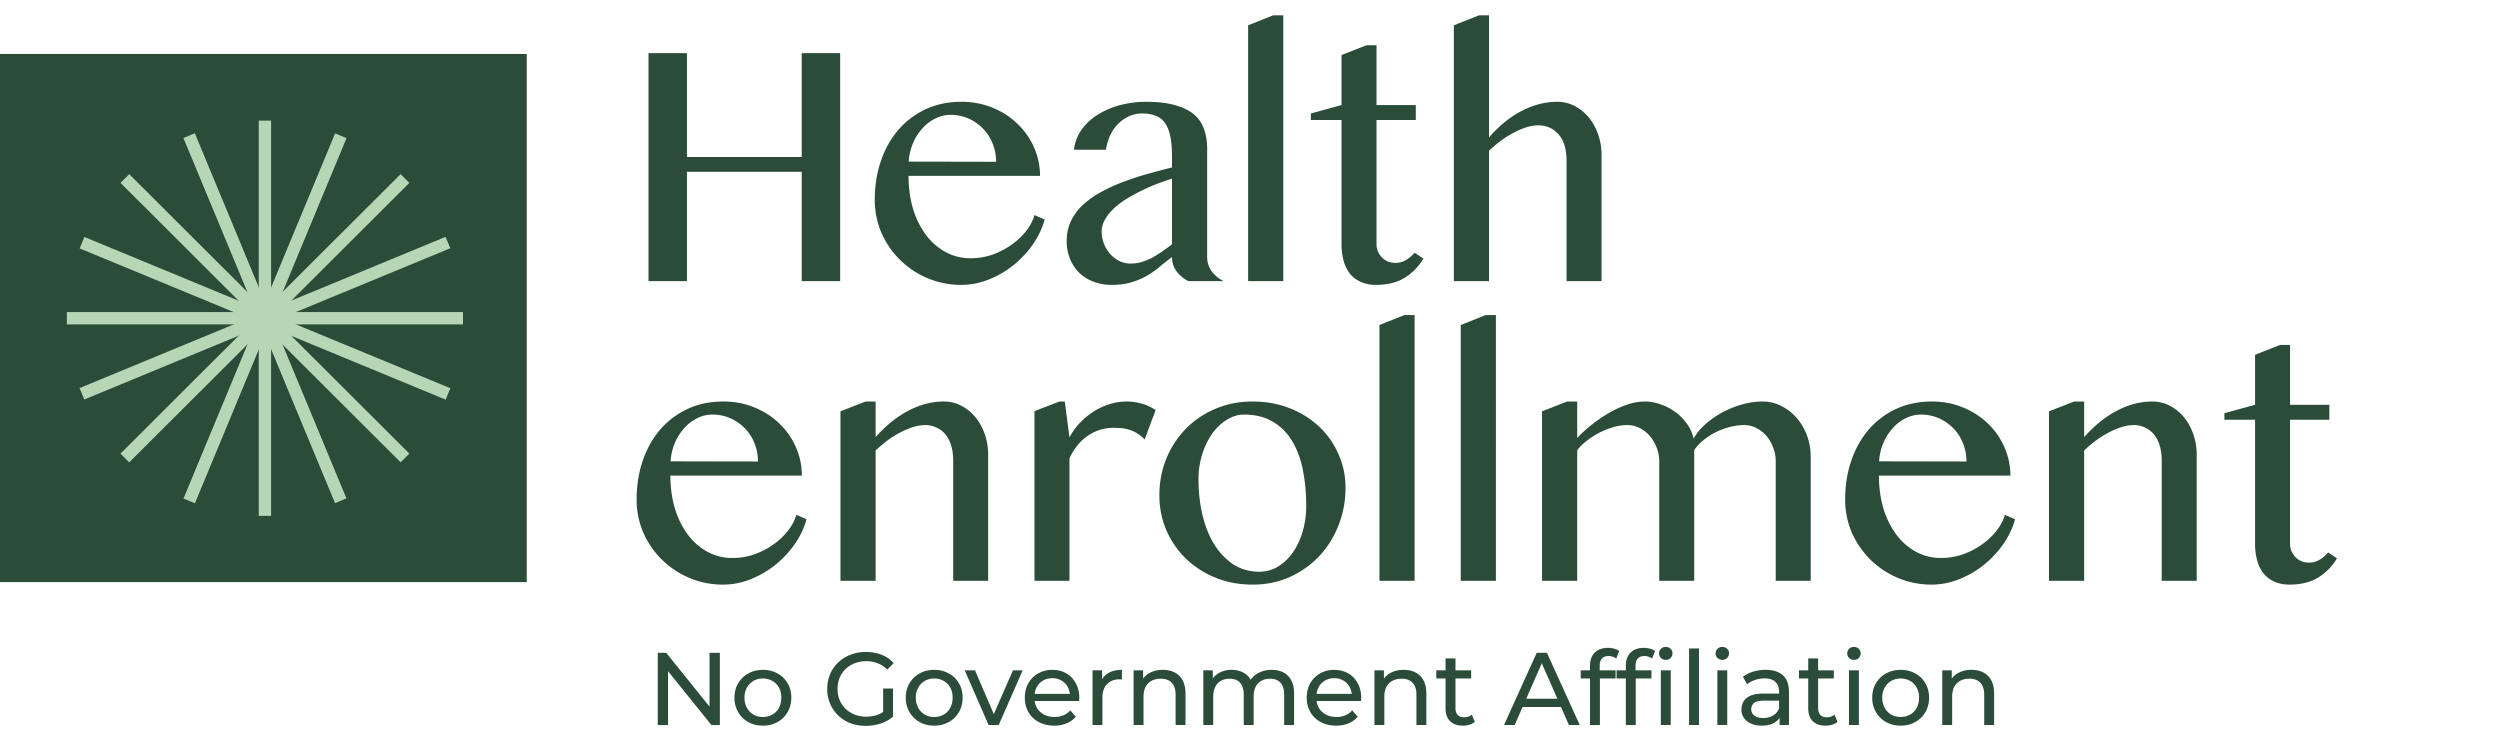
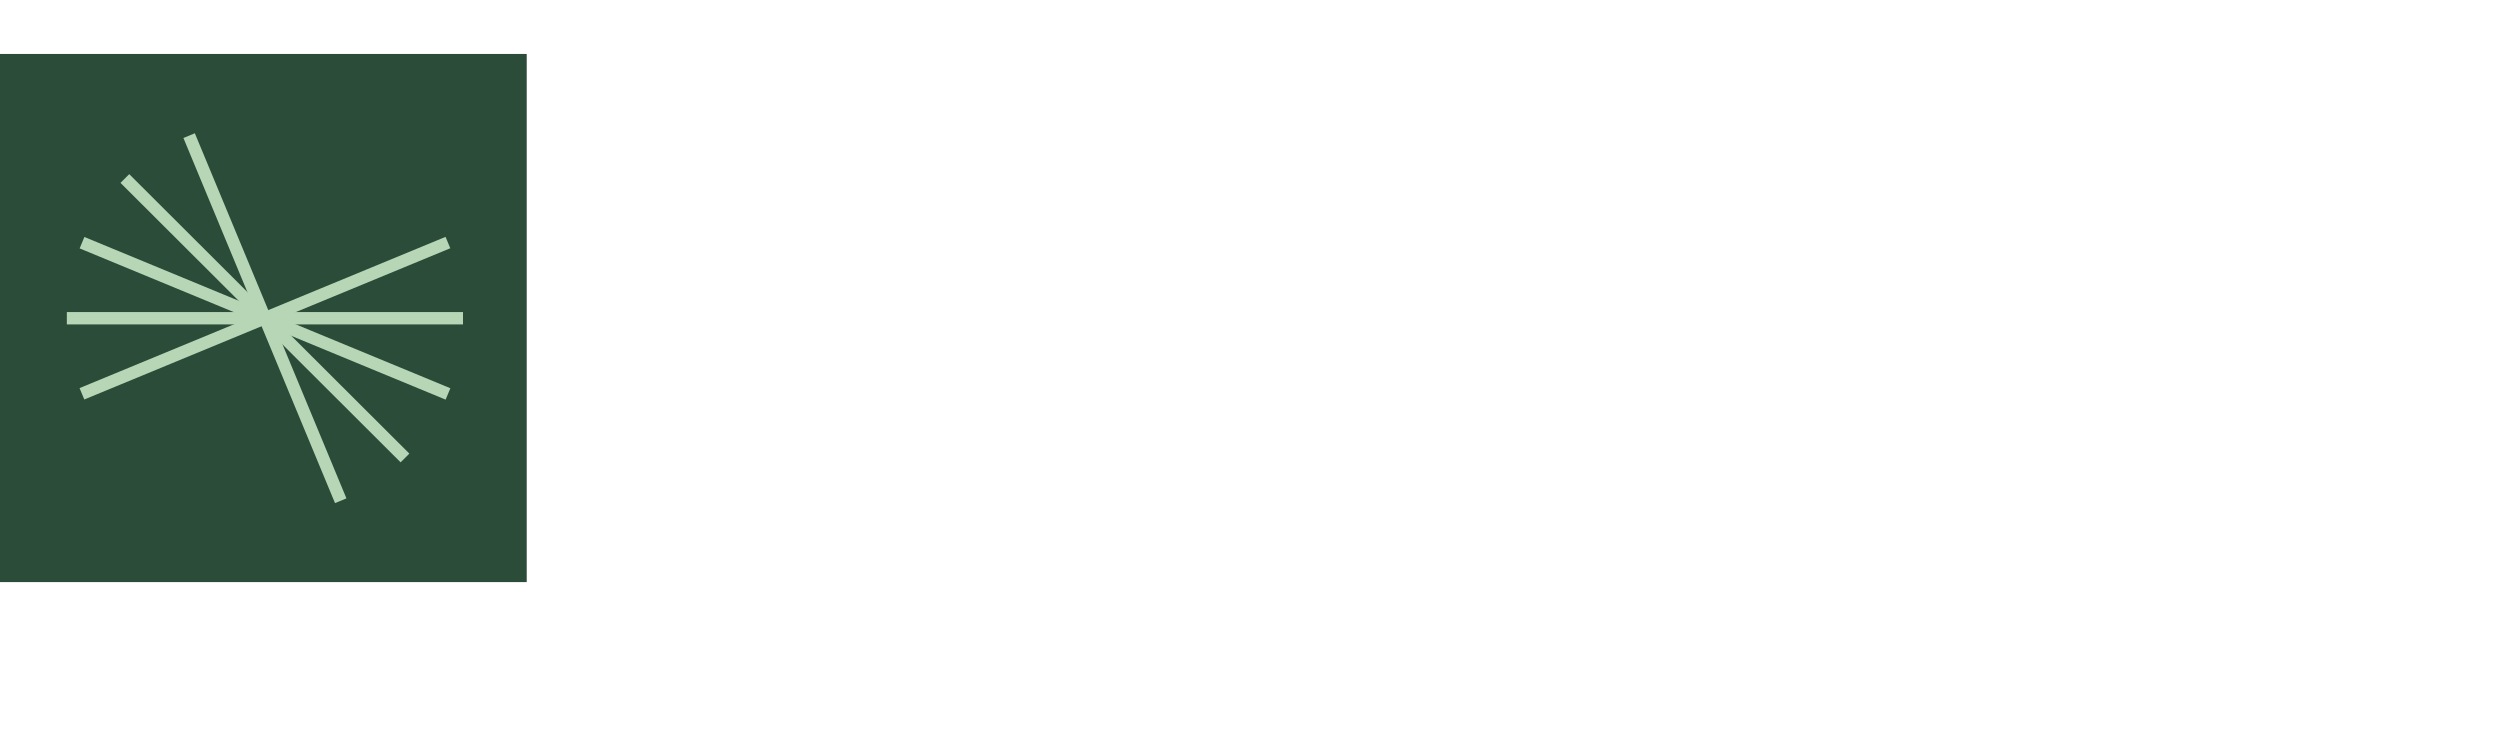
<svg xmlns="http://www.w3.org/2000/svg" width="215" height="64" fill="none">
  <path d="M45.298 4.64H0v45.42h45.298V4.64Z" fill="#2B4C38" />
  <path d="M39.818 26.837H5.748V27.9h34.07v-1.063Z" fill="#B7D6B6" />
  <path d="m11.114 14.976-.752.751 24.09 24.033.753-.75-24.09-24.034Z" fill="#B7D6B6" />
-   <path d="M23.315 10.374h-1.064v33.989h1.064V10.374Z" fill="#B7D6B6" />
-   <path d="M34.452 14.976 10.362 39.01l.752.751 24.09-24.033-.752-.75Z" fill="#B7D6B6" />
  <path d="M38.318 20.369 6.842 33.376l.407.98L38.725 21.35l-.407-.981Z" fill="#B7D6B6" />
  <path d="m7.256 20.381-.407.982 31.475 13.006.408-.981L7.256 20.38Z" fill="#B7D6B6" />
  <path d="m16.756 11.46-.983.407 13.038 31.4.983-.406-13.038-31.4Z" fill="#B7D6B6" />
-   <path d="M28.819 11.472 15.78 42.873l.984.407 13.037-31.401-.983-.407Z" fill="#B7D6B6" />
-   <path d="M59.077 14.772v9.403h-3.305V4.57h3.305v8.93h9.87V4.57h3.306v19.605h-3.305v-9.403h-9.87ZM82.67 24.5a7.378 7.378 0 0 1-2.905-.576 7.57 7.57 0 0 1-2.356-1.567 7.508 7.508 0 0 1-1.6-2.322 7.154 7.154 0 0 1-.579-2.853c0-1.213.178-2.331.534-3.356.355-1.036.859-1.928 1.512-2.677a6.975 6.975 0 0 1 2.341-1.759c.919-.424 1.942-.636 3.068-.636.987 0 1.897.178 2.727.532.83.345 1.54.814 2.134 1.405a6.086 6.086 0 0 1 1.393 2.026c.336.768.504 1.572.504 2.41H78.134c0 1.015.129 1.956.385 2.824.267.867.638 1.616 1.112 2.247a5.232 5.232 0 0 0 1.69 1.478 4.422 4.422 0 0 0 2.148.533c.652 0 1.28-.104 1.882-.31a6.692 6.692 0 0 0 1.63-.844c.495-.345.915-.739 1.26-1.182a4.11 4.11 0 0 0 .727-1.376l.874.385a6.997 6.997 0 0 1-1.052 2.188 8.626 8.626 0 0 1-1.704 1.79 8.245 8.245 0 0 1-2.105 1.197 6.334 6.334 0 0 1-2.312.443Zm2.994-10.586c0-.572-.104-1.104-.312-1.597a3.74 3.74 0 0 0-.83-1.271 3.907 3.907 0 0 0-1.244-.858 3.776 3.776 0 0 0-1.527-.31c-.454 0-.889.103-1.304.31a3.503 3.503 0 0 0-1.112.843 4.616 4.616 0 0 0-.815 1.272 4.97 4.97 0 0 0-.37 1.596l7.514.015ZM102.2 24.175a2.92 2.92 0 0 1-1.008-.828 2.049 2.049 0 0 1-.4-1.242c-.356.266-.707.542-1.052.828a7.742 7.742 0 0 1-1.112.784c-.395.226-.84.414-1.334.562-.483.147-1.047.221-1.69.221a4.245 4.245 0 0 1-1.615-.295 3.538 3.538 0 0 1-1.215-.784 3.678 3.678 0 0 1-.77-1.198 4.125 4.125 0 0 1-.267-1.493c0-.65.128-1.237.385-1.76a4.624 4.624 0 0 1 1.052-1.39 7.67 7.67 0 0 1 1.571-1.093 13.827 13.827 0 0 1 1.897-.858 23.222 23.222 0 0 1 2.075-.68c.711-.197 1.403-.38 2.075-.547v-.946c0-.69-.05-1.272-.148-1.745-.099-.473-.252-.852-.46-1.138a1.645 1.645 0 0 0-.8-.621c-.316-.128-.697-.192-1.141-.192a2.71 2.71 0 0 0-1.17.251 3.209 3.209 0 0 0-.95.68c-.266.276-.489.606-.666.99a4.39 4.39 0 0 0-.342 1.198H92.36a3.73 3.73 0 0 1 .667-1.744 4.886 4.886 0 0 1 1.408-1.287 6.818 6.818 0 0 1 1.912-.813 8.866 8.866 0 0 1 2.237-.28c.988 0 1.818.098 2.491.295.671.187 1.21.453 1.615.798.405.345.691.77.859 1.272.178.493.267 1.04.267 1.641v9.344c0 .463.134.877.4 1.242.277.355.613.63 1.008.828H102.2Zm-1.408-8.812c-.435.138-.884.296-1.349.473-.464.178-.918.38-1.363.606-.445.217-.87.454-1.275.71a6.61 6.61 0 0 0-1.067.828 3.923 3.923 0 0 0-.726.932 2.096 2.096 0 0 0-.267 1.02c0 .374.07.73.208 1.064.138.326.32.616.548.873.227.246.489.443.785.591.297.138.603.207.92.207.336 0 .656-.044.963-.133.306-.089.603-.207.89-.355.285-.158.572-.335.858-.532.287-.197.579-.41.875-.636v-5.648Zm9.571 8.812h-3.023v-22l2.149-.858h.874v22.858Zm7.156-20.285h.86v5.145h3.379v1.286h-3.379v10.66c0 .227.039.44.119.636.088.197.202.37.341.518.148.147.321.266.518.355.198.078.415.118.652.118.336 0 .642-.084.919-.252a2.93 2.93 0 0 0 .727-.62l.755.502a4.724 4.724 0 0 1-1.615 1.656c-.663.404-1.483.606-2.46.606-.505 0-.944-.088-1.32-.266a2.491 2.491 0 0 1-.934-.71 3.296 3.296 0 0 1-.532-1.108 5.37 5.37 0 0 1-.179-1.434v-10.66h-2.637V9.76l2.637-.725V4.733l2.149-.843Zm10.536 7.925c.899-1.025 1.847-1.79 2.845-2.292.998-.513 2.006-.769 3.023-.769.533 0 1.028.119 1.482.355.464.237.869.562 1.215.976.346.414.618.902.816 1.464a5.24 5.24 0 0 1 .296 1.774v10.852h-3.008V13.84c0-1.005-.228-1.764-.682-2.277-.455-.522-1.038-.783-1.749-.783-.316 0-.652.054-1.008.162a5.928 5.928 0 0 0-1.082.459 8.343 8.343 0 0 0-1.097.68 9.784 9.784 0 0 0-1.051.887v11.207h-3.024v-22l2.164-.858h.86v10.498ZM62.19 50.276a7.38 7.38 0 0 1-2.905-.576 7.578 7.578 0 0 1-2.357-1.567 7.504 7.504 0 0 1-1.6-2.322 7.154 7.154 0 0 1-.578-2.853c0-1.213.178-2.331.533-3.356.356-1.035.86-1.927 1.512-2.677a6.978 6.978 0 0 1 2.342-1.759c.918-.424 1.941-.636 3.067-.636.988 0 1.897.178 2.727.532.83.346 1.541.814 2.135 1.405a6.091 6.091 0 0 1 1.392 2.026c.336.769.504 1.572.504 2.41H57.655a9.91 9.91 0 0 0 .385 2.824c.267.867.637 1.616 1.111 2.247a5.236 5.236 0 0 0 1.69 1.479 4.424 4.424 0 0 0 2.149.532c.652 0 1.28-.104 1.882-.31a6.708 6.708 0 0 0 1.63-.843c.495-.345.914-.74 1.26-1.183.346-.444.588-.902.726-1.375l.875.384a6.993 6.993 0 0 1-1.053 2.188 8.626 8.626 0 0 1-1.704 1.79 8.249 8.249 0 0 1-2.104 1.197 6.337 6.337 0 0 1-2.312.443Zm2.994-10.586c0-.572-.104-1.104-.312-1.597a3.743 3.743 0 0 0-.83-1.271 3.908 3.908 0 0 0-1.245-.858 3.775 3.775 0 0 0-1.526-.31c-.455 0-.89.103-1.305.31a3.498 3.498 0 0 0-1.111.843 4.61 4.61 0 0 0-.815 1.272 4.97 4.97 0 0 0-.37 1.596l7.514.015Zm9.26-5.16h.86v3.06c.918-1.024 1.872-1.788 2.86-2.29.987-.513 1.99-.77 3.008-.77.534 0 1.027.119 1.482.355.464.237.87.562 1.216.976.345.414.617.902.815 1.464.197.552.296 1.143.296 1.774v10.852h-3.008V39.617c0-.503-.06-.942-.178-1.316a2.69 2.69 0 0 0-.504-.961 2.09 2.09 0 0 0-.77-.577 2.195 2.195 0 0 0-.965-.207c-.315 0-.652.054-1.007.163a6.356 6.356 0 0 0-1.097.458 8.272 8.272 0 0 0-1.097.68 9.857 9.857 0 0 0-1.052.887v11.207H72.28V35.373l2.163-.843Zm16.67 0h.46l.4 3.09c.237-.453.533-.867.889-1.242a6.5 6.5 0 0 1 1.17-.975 5.699 5.699 0 0 1 1.364-.636 4.716 4.716 0 0 1 1.467-.237c.445 0 .88.06 1.305.178.435.118.84.305 1.215.562l-.948 2.528a2.72 2.72 0 0 0-.623-.518 2.717 2.717 0 0 0-.667-.31 2.836 2.836 0 0 0-.697-.148 8.663 8.663 0 0 0-.71-.03c-.377 0-.747.055-1.112.163a3.875 3.875 0 0 0-1.023.488 3.866 3.866 0 0 0-.904.813c-.276.325-.519.71-.726 1.153v10.542h-3.009V35.358l2.149-.828Zm16.611 15.746c-1.166 0-2.237-.202-3.216-.606a7.963 7.963 0 0 1-2.534-1.64 7.738 7.738 0 0 1-1.674-2.44 7.63 7.63 0 0 1-.594-3.002c0-1.114.198-2.158.594-3.134a7.996 7.996 0 0 1 1.674-2.573 7.67 7.67 0 0 1 2.534-1.715c.979-.424 2.05-.636 3.216-.636 1.156 0 2.219.193 3.187.577a7.822 7.822 0 0 1 2.534 1.582 7.116 7.116 0 0 1 1.66 2.365 6.96 6.96 0 0 1 .607 2.898 8.658 8.658 0 0 1-.607 3.238 8.218 8.218 0 0 1-1.66 2.647 8.019 8.019 0 0 1-2.534 1.789c-.968.434-2.031.65-3.187.65Zm.578-1.109c.593 0 1.137-.152 1.631-.458a4.303 4.303 0 0 0 1.274-1.227 6.285 6.285 0 0 0 .83-1.804c.198-.68.297-1.4.297-2.158 0-1.094-.094-2.12-.282-3.076-.188-.956-.494-1.789-.919-2.498a4.724 4.724 0 0 0-1.66-1.671c-.682-.414-1.512-.621-2.489-.621-.504 0-.993.148-1.468.444-.474.285-.894.68-1.26 1.182a6.458 6.458 0 0 0-.859 1.774 6.92 6.92 0 0 0-.326 2.144c0 1.104.114 2.14.341 3.105.237.966.577 1.809 1.022 2.529.455.719 1.003 1.29 1.645 1.715.652.414 1.394.62 2.223.62Zm13.351.784h-3.023v-22l2.149-.857h.874V49.95Zm6.993 0h-3.023v-22l2.148-.857h.875V49.95Zm6.133-15.42h.86v3.134c.385-.414.82-.808 1.304-1.183.484-.384.983-.72 1.497-1.005a8.19 8.19 0 0 1 1.541-.695 4.736 4.736 0 0 1 1.467-.252c.445 0 .895.08 1.349.237.464.158.89.38 1.275.665a4.29 4.29 0 0 1 1.007 1.02c.287.385.475.809.564 1.272a4.765 4.765 0 0 1 1.022-1.242 7.67 7.67 0 0 1 1.467-1.02 8.408 8.408 0 0 1 1.69-.68 6.57 6.57 0 0 1 1.764-.252c.573 0 1.106.128 1.6.385.504.246.944.586 1.319 1.02.376.424.672.926.89 1.508.217.572.325 1.183.325 1.833v10.675h-3.008v-10.26a3.21 3.21 0 0 0-.223-1.198 3.145 3.145 0 0 0-.577-1.006 2.792 2.792 0 0 0-.875-.68 2.24 2.24 0 0 0-1.037-.251c-.415 0-.84.06-1.275.177-.425.109-.83.262-1.215.459a5.555 5.555 0 0 0-1.052.695 3.476 3.476 0 0 0-.756.827v11.237h-3.008v-10.26a3.23 3.23 0 0 0-.223-1.198 3.38 3.38 0 0 0-.593-1.006 2.8 2.8 0 0 0-.874-.68 2.331 2.331 0 0 0-1.052-.251c-.385 0-.786.06-1.201.177a7.193 7.193 0 0 0-1.2.474 6.53 6.53 0 0 0-1.082.694 4.328 4.328 0 0 0-.83.813v11.237h-3.024V35.373l2.164-.843Zm31.343 15.745a7.38 7.38 0 0 1-2.905-.576 7.567 7.567 0 0 1-2.356-1.567 7.513 7.513 0 0 1-1.601-2.322 7.157 7.157 0 0 1-.578-2.853c0-1.213.178-2.331.534-3.356.355-1.035.859-1.927 1.512-2.677a6.975 6.975 0 0 1 2.341-1.759c.919-.424 1.942-.636 3.068-.636.988 0 1.897.178 2.727.532.83.346 1.541.814 2.134 1.405a6.09 6.09 0 0 1 1.393 2.026c.336.769.504 1.572.504 2.41h-11.308c0 1.015.129 1.956.385 2.824.267.867.638 1.616 1.112 2.247a5.233 5.233 0 0 0 1.689 1.479 4.427 4.427 0 0 0 2.149.532c.652 0 1.28-.104 1.882-.31a6.703 6.703 0 0 0 1.631-.843c.494-.345.914-.74 1.26-1.183.345-.444.588-.902.726-1.375l.874.384a6.985 6.985 0 0 1-1.052 2.188 8.65 8.65 0 0 1-1.704 1.79 8.25 8.25 0 0 1-2.105 1.197 6.334 6.334 0 0 1-2.312.443Zm2.994-10.586c0-.572-.104-1.104-.312-1.597a3.74 3.74 0 0 0-.829-1.271 3.907 3.907 0 0 0-1.245-.858 3.78 3.78 0 0 0-1.527-.31c-.454 0-.889.103-1.304.31a3.497 3.497 0 0 0-1.112.843 4.626 4.626 0 0 0-.815 1.272 4.967 4.967 0 0 0-.37 1.596l7.514.015Zm9.26-5.16h.86v3.06c.919-1.024 1.872-1.788 2.86-2.29.988-.513 1.991-.77 3.009-.77.533 0 1.027.119 1.482.355.464.237.869.562 1.215.976.346.414.617.902.815 1.464.198.552.297 1.143.297 1.774v10.852h-3.009V39.617c0-.503-.06-.942-.178-1.316a2.688 2.688 0 0 0-.504-.961 2.085 2.085 0 0 0-.77-.577 2.196 2.196 0 0 0-.964-.207c-.316 0-.652.054-1.008.163a6.38 6.38 0 0 0-1.097.458c-.365.187-.73.414-1.096.68a9.869 9.869 0 0 0-1.052.887v11.207h-3.023V35.373l2.163-.843Zm17.708-4.864h.859v5.145h3.38v1.287h-3.38v10.66c0 .226.04.438.12.635.088.197.202.37.34.518.148.148.321.266.519.355.198.079.415.118.652.118.336 0 .642-.084.919-.251.277-.168.519-.375.726-.621l.756.502a4.728 4.728 0 0 1-1.616 1.656c-.662.404-1.482.606-2.46.606-.504 0-.943-.088-1.319-.266a2.492 2.492 0 0 1-.934-.71 3.298 3.298 0 0 1-.533-1.108 5.413 5.413 0 0 1-.178-1.434v-10.66h-2.638v-.562l2.638-.725V30.51l2.149-.843ZM56.568 62.352v-6.21h.727l4.108 5.102h-.382v-5.101h.887v6.21h-.727l-4.107-5.102h.381v5.102h-.887Zm9.045.054c-.474 0-.894-.104-1.26-.31a2.31 2.31 0 0 1-.87-.852 2.426 2.426 0 0 1-.32-1.242c0-.468.107-.882.32-1.242.214-.361.503-.642.87-.843.366-.207.786-.31 1.26-.31a2.5 2.5 0 0 1 1.25.31c.373.2.663.482.87.843.213.354.32.768.32 1.242 0 .467-.107.88-.32 1.242-.207.36-.497.644-.87.851a2.5 2.5 0 0 1-1.25.31Zm0-.745c.301 0 .57-.069.807-.205.242-.136.431-.328.568-.576.135-.255.204-.547.204-.878 0-.338-.069-.627-.204-.87a1.443 1.443 0 0 0-.568-.576 1.59 1.59 0 0 0-.807-.204 1.516 1.516 0 0 0-1.375.78 1.692 1.692 0 0 0-.213.87c0 .33.07.623.213.878a1.517 1.517 0 0 0 1.375.78Zm8.838.762c-.48 0-.92-.076-1.322-.23a3.196 3.196 0 0 1-1.047-.666 3.133 3.133 0 0 1-.692-1.01 3.177 3.177 0 0 1-.248-1.27c0-.46.083-.884.248-1.268.166-.385.396-.719.692-1.002.302-.29.654-.512 1.056-.666.402-.16.846-.24 1.33-.24.492 0 .941.08 1.35.24.407.16.753.4 1.037.719l-.55.55a2.377 2.377 0 0 0-.834-.541 2.58 2.58 0 0 0-.967-.178c-.355 0-.686.06-.993.178a2.42 2.42 0 0 0-.79.496c-.219.213-.39.468-.514.763-.119.29-.178.606-.178.95 0 .337.06.653.178.949.124.29.296.544.514.763.225.213.488.378.79.496.301.119.63.178.984.178.332 0 .648-.05.95-.15.307-.107.59-.282.851-.524l.506.674c-.307.26-.669.458-1.082.594a4.15 4.15 0 0 1-1.269.195Zm1.5-.904v-2.307h.85v2.422l-.85-.115Zm4.395.887c-.473 0-.894-.104-1.26-.31a2.31 2.31 0 0 1-.87-.852 2.428 2.428 0 0 1-.319-1.242c0-.468.107-.882.32-1.242.213-.361.502-.642.87-.843.365-.207.786-.31 1.259-.31a2.5 2.5 0 0 1 1.25.31c.373.2.663.482.87.843.213.354.32.768.32 1.242 0 .467-.107.88-.32 1.242-.207.36-.497.644-.87.851a2.5 2.5 0 0 1-1.25.31Zm0-.745c.302 0 .57-.069.807-.205.242-.136.432-.328.568-.576.136-.255.204-.547.204-.878 0-.338-.068-.627-.204-.87a1.443 1.443 0 0 0-.568-.576 1.59 1.59 0 0 0-.807-.204 1.517 1.517 0 0 0-1.375.78 1.692 1.692 0 0 0-.213.87c0 .33.071.623.213.878a1.518 1.518 0 0 0 1.375.78Zm4.676.691-2.058-4.701h.887l1.827 4.258h-.426l1.863-4.258h.834l-2.058 4.701h-.87Zm5.641.054c-.502 0-.946-.104-1.33-.31a2.28 2.28 0 0 1-.888-.852 2.456 2.456 0 0 1-.31-1.242c0-.468.1-.882.302-1.242a2.22 2.22 0 0 1 .842-.843 2.4 2.4 0 0 1 1.216-.31c.455 0 .858.1 1.206.301.35.201.621.485.816.852.202.36.302.783.302 1.268a.929.929 0 0 1-.009.124.875.875 0 0 1-.009.133h-4v-.612h3.557l-.346.213a1.573 1.573 0 0 0-.187-.807c-.13-.237-.31-.42-.54-.55a1.495 1.495 0 0 0-.79-.204c-.296 0-.56.068-.79.204-.23.13-.41.316-.541.559-.13.236-.195.508-.195.816v.142c0 .313.07.594.213.843.148.242.352.431.612.567.26.136.559.204.896.204.278 0 .53-.047.754-.141.23-.095.432-.237.603-.426l.47.55c-.212.248-.479.437-.798.568a2.73 2.73 0 0 1-1.056.195Zm3.295-.053V57.65h.816v1.277l-.08-.32c.13-.325.349-.573.656-.744.308-.172.686-.258 1.136-.258v.825a.649.649 0 0 0-.107-.008h-.088c-.456 0-.816.136-1.082.408-.267.272-.4.665-.4 1.18v2.341h-.851Zm6.044-4.747c.384 0 .721.074 1.011.222.296.148.526.373.692.674.165.302.248.683.248 1.145v2.706h-.851v-2.609c0-.455-.113-.798-.338-1.029-.218-.23-.529-.346-.931-.346-.302 0-.565.06-.79.178a1.24 1.24 0 0 0-.523.523c-.118.23-.177.518-.177.86v2.422h-.852v-4.701h.816v1.268l-.133-.337c.154-.307.39-.547.71-.718.32-.172.692-.258 1.118-.258Zm9.364 0c.379 0 .713.074 1.003.222.29.148.514.373.674.674.166.302.249.683.249 1.145v2.706h-.852v-2.609c0-.455-.107-.798-.319-1.029-.213-.23-.512-.346-.896-.346-.284 0-.533.06-.746.178a1.212 1.212 0 0 0-.496.523c-.113.23-.169.518-.169.86v2.422h-.852v-2.608c0-.455-.106-.798-.319-1.029-.207-.23-.506-.346-.896-.346-.278 0-.523.06-.736.178a1.214 1.214 0 0 0-.497.523c-.118.23-.178.518-.178.86v2.422h-.851v-4.701h.816v1.25l-.133-.319c.148-.307.376-.547.683-.718a2.168 2.168 0 0 1 1.073-.258c.45 0 .837.113 1.163.337.325.22.538.553.638 1.003l-.346-.142c.142-.36.391-.65.745-.87.355-.218.77-.328 1.242-.328Zm5.542 4.8c-.503 0-.946-.104-1.331-.31a2.28 2.28 0 0 1-.887-.852 2.45 2.45 0 0 1-.31-1.242c0-.468.1-.882.301-1.242.207-.361.488-.642.843-.843.361-.207.766-.31 1.215-.31.456 0 .858.1 1.207.301.349.201.621.485.816.852.201.36.302.783.302 1.268 0 .036-.003.077-.009.124a.93.93 0 0 1-.009.133h-4.001v-.612h3.557l-.346.213a1.56 1.56 0 0 0-.186-.807 1.38 1.38 0 0 0-.541-.55 1.494 1.494 0 0 0-.79-.204c-.295 0-.559.068-.789.204-.231.13-.411.316-.541.559-.13.236-.196.508-.196.816v.142c0 .313.071.594.213.843.149.242.353.431.612.567.261.136.559.204.896.204.279 0 .53-.047.755-.141.23-.095.432-.237.603-.426l.47.55a2.055 2.055 0 0 1-.798.568c-.313.13-.666.195-1.056.195Zm5.805-4.8c.384 0 .721.074 1.011.222.295.148.526.373.692.674.166.302.249.683.249 1.145v2.706h-.852v-2.609c0-.455-.113-.798-.337-1.029-.219-.23-.53-.346-.932-.346-.301 0-.565.06-.789.178a1.245 1.245 0 0 0-.524.523c-.118.23-.177.518-.177.86v2.422h-.852v-4.701h.816v1.268l-.133-.337c.154-.307.391-.547.71-.718.319-.172.692-.258 1.118-.258Zm5.098 4.8c-.474 0-.84-.127-1.1-.382-.261-.254-.391-.618-.391-1.09v-4.312h.852v4.276c0 .254.062.449.186.585.13.136.314.204.55.204.266 0 .488-.074.666-.222l.266.612c-.13.113-.287.196-.47.249a1.94 1.94 0 0 1-.559.08Zm-2.289-4.054v-.701h2.998v.7h-2.998Zm5.825 4 2.812-6.21h.879l2.821 6.21h-.932l-2.51-5.713h.354l-2.51 5.713h-.914Zm1.198-1.552.239-.71h3.496l.257.71h-3.992Zm6.196 1.553v-5.12c0-.46.133-.827.399-1.1.272-.277.656-.416 1.153-.416.183 0 .358.023.524.07.171.042.316.11.434.205l-.257.647a.921.921 0 0 0-.302-.16 1.013 1.013 0 0 0-.354-.061c-.249 0-.438.07-.568.212-.131.136-.195.34-.195.613v.63l.017.39v4.09h-.851Zm-.799-4.002v-.7h2.999v.7h-2.999Zm3.882 4.002v-5.12c0-.46.133-.827.399-1.1.272-.277.656-.416 1.153-.416.183 0 .358.023.523.07.172.042.317.11.435.205l-.257.647a.931.931 0 0 0-.302-.16 1.014 1.014 0 0 0-.355-.061c-.248 0-.438.07-.567.212-.13.136-.196.34-.196.613v.63l.018.39v4.09h-.851Zm-.799-4.002v-.7h2.999v.7h-2.999Zm3.806 4.002V57.65h.852v4.701h-.852Zm.426-5.607a.582.582 0 0 1-.417-.16.529.529 0 0 1-.16-.39.54.54 0 0 1 .16-.4.582.582 0 0 1 .417-.16c.165 0 .301.054.408.16a.49.49 0 0 1 .168.382c0 .16-.053.296-.159.408a.566.566 0 0 1-.417.16Zm2.003 5.606V55.77h.852v6.582h-.852Zm2.434 0v-4.701h.851v4.701h-.851Zm.425-5.606a.585.585 0 0 1-.417-.16.532.532 0 0 1-.159-.39c0-.16.053-.293.159-.4a.585.585 0 0 1 .417-.16c.166 0 .302.054.409.16a.49.49 0 0 1 .168.382.57.57 0 0 1-.16.408.562.562 0 0 1-.417.16Zm4.927 5.606v-.993l-.045-.186v-1.695c0-.36-.106-.639-.319-.834-.207-.2-.52-.301-.941-.301-.278 0-.55.047-.816.142-.266.088-.491.21-.674.363l-.355-.638c.243-.196.532-.343.87-.444.342-.106.7-.16 1.073-.16.644 0 1.141.157 1.49.47.35.314.524.793.524 1.438v2.838h-.807Zm-1.544.054c-.349 0-.657-.06-.923-.178a1.425 1.425 0 0 1-.603-.488 1.266 1.266 0 0 1-.213-.718c0-.255.059-.485.178-.692.124-.207.322-.373.594-.497.278-.124.651-.186 1.118-.186h1.49v.612h-1.455c-.426 0-.713.07-.86.213a.687.687 0 0 0-.222.514c0 .23.092.417.275.56.183.135.438.203.763.203.319 0 .597-.07.834-.213.242-.142.417-.349.523-.62l.169.585c-.112.278-.311.5-.595.665-.284.16-.642.24-1.073.24Zm5.497 0c-.473 0-.84-.127-1.1-.382-.26-.254-.39-.618-.39-1.09v-4.312h.851v4.276c0 .254.062.449.187.585.13.136.313.204.55.204.266 0 .487-.074.665-.222l.266.612a1.23 1.23 0 0 1-.47.249 1.94 1.94 0 0 1-.559.08Zm-2.289-4.054v-.701h2.999v.7h-2.999Zm4.303 4v-4.701h.852v4.701h-.852Zm.426-5.606a.583.583 0 0 1-.417-.16.532.532 0 0 1-.159-.39c0-.16.053-.293.159-.4a.583.583 0 0 1 .417-.16.55.55 0 0 1 .408.16c.112.101.169.228.169.382a.57.57 0 0 1-.16.408.562.562 0 0 1-.417.16Zm4.021 5.66c-.472 0-.892-.104-1.259-.31a2.312 2.312 0 0 1-.87-.852 2.427 2.427 0 0 1-.319-1.242c0-.468.106-.882.319-1.242.213-.361.503-.642.87-.843.367-.207.787-.31 1.259-.31.468 0 .885.103 1.251.31.373.2.663.482.87.843.213.354.319.768.319 1.242 0 .467-.106.88-.319 1.242-.207.36-.497.644-.87.851-.366.207-.783.31-1.251.31Zm0-.745c.302 0 .571-.069.808-.205.242-.136.432-.328.567-.576.137-.255.205-.547.205-.878a1.74 1.74 0 0 0-.205-.87 1.434 1.434 0 0 0-.567-.576 1.592 1.592 0 0 0-.808-.204c-.301 0-.57.068-.807.204a1.524 1.524 0 0 0-.568.576 1.691 1.691 0 0 0-.213.87c0 .33.071.623.213.878.142.248.332.44.568.576.237.136.506.204.807.204Zm6.084-4.055c.385 0 .722.074 1.012.222.295.148.526.373.692.674.165.302.248.683.248 1.145v2.706h-.852v-2.609c0-.455-.112-.798-.337-1.029-.218-.23-.529-.346-.931-.346-.302 0-.565.06-.79.178a1.238 1.238 0 0 0-.523.523c-.119.23-.178.518-.178.86v2.422h-.851v-4.701h.816v1.268l-.133-.337c.154-.307.39-.547.709-.718a2.33 2.33 0 0 1 1.118-.258Z" fill="#2B4C38" />
</svg>